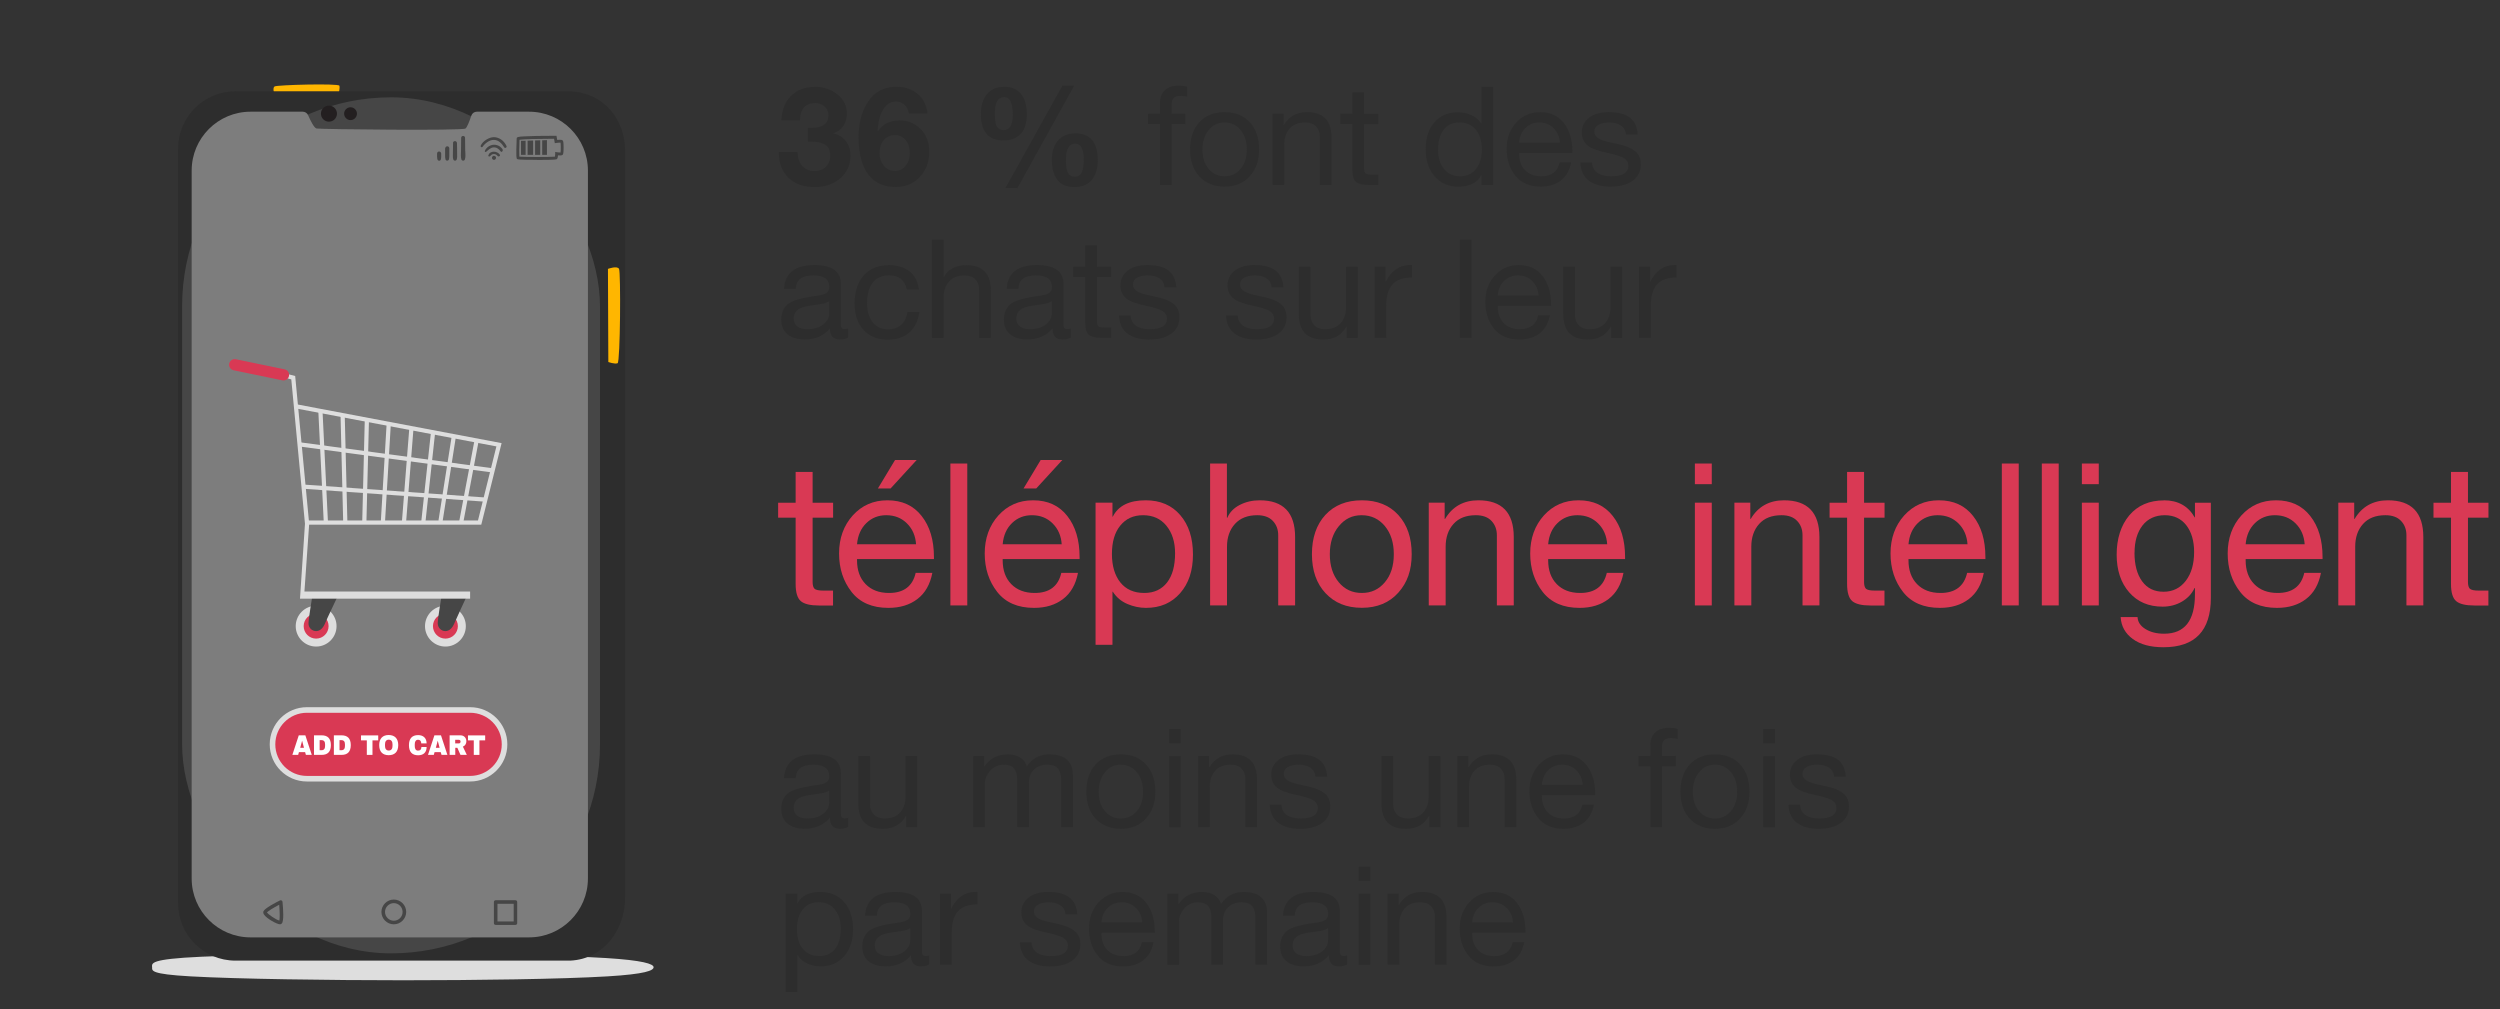
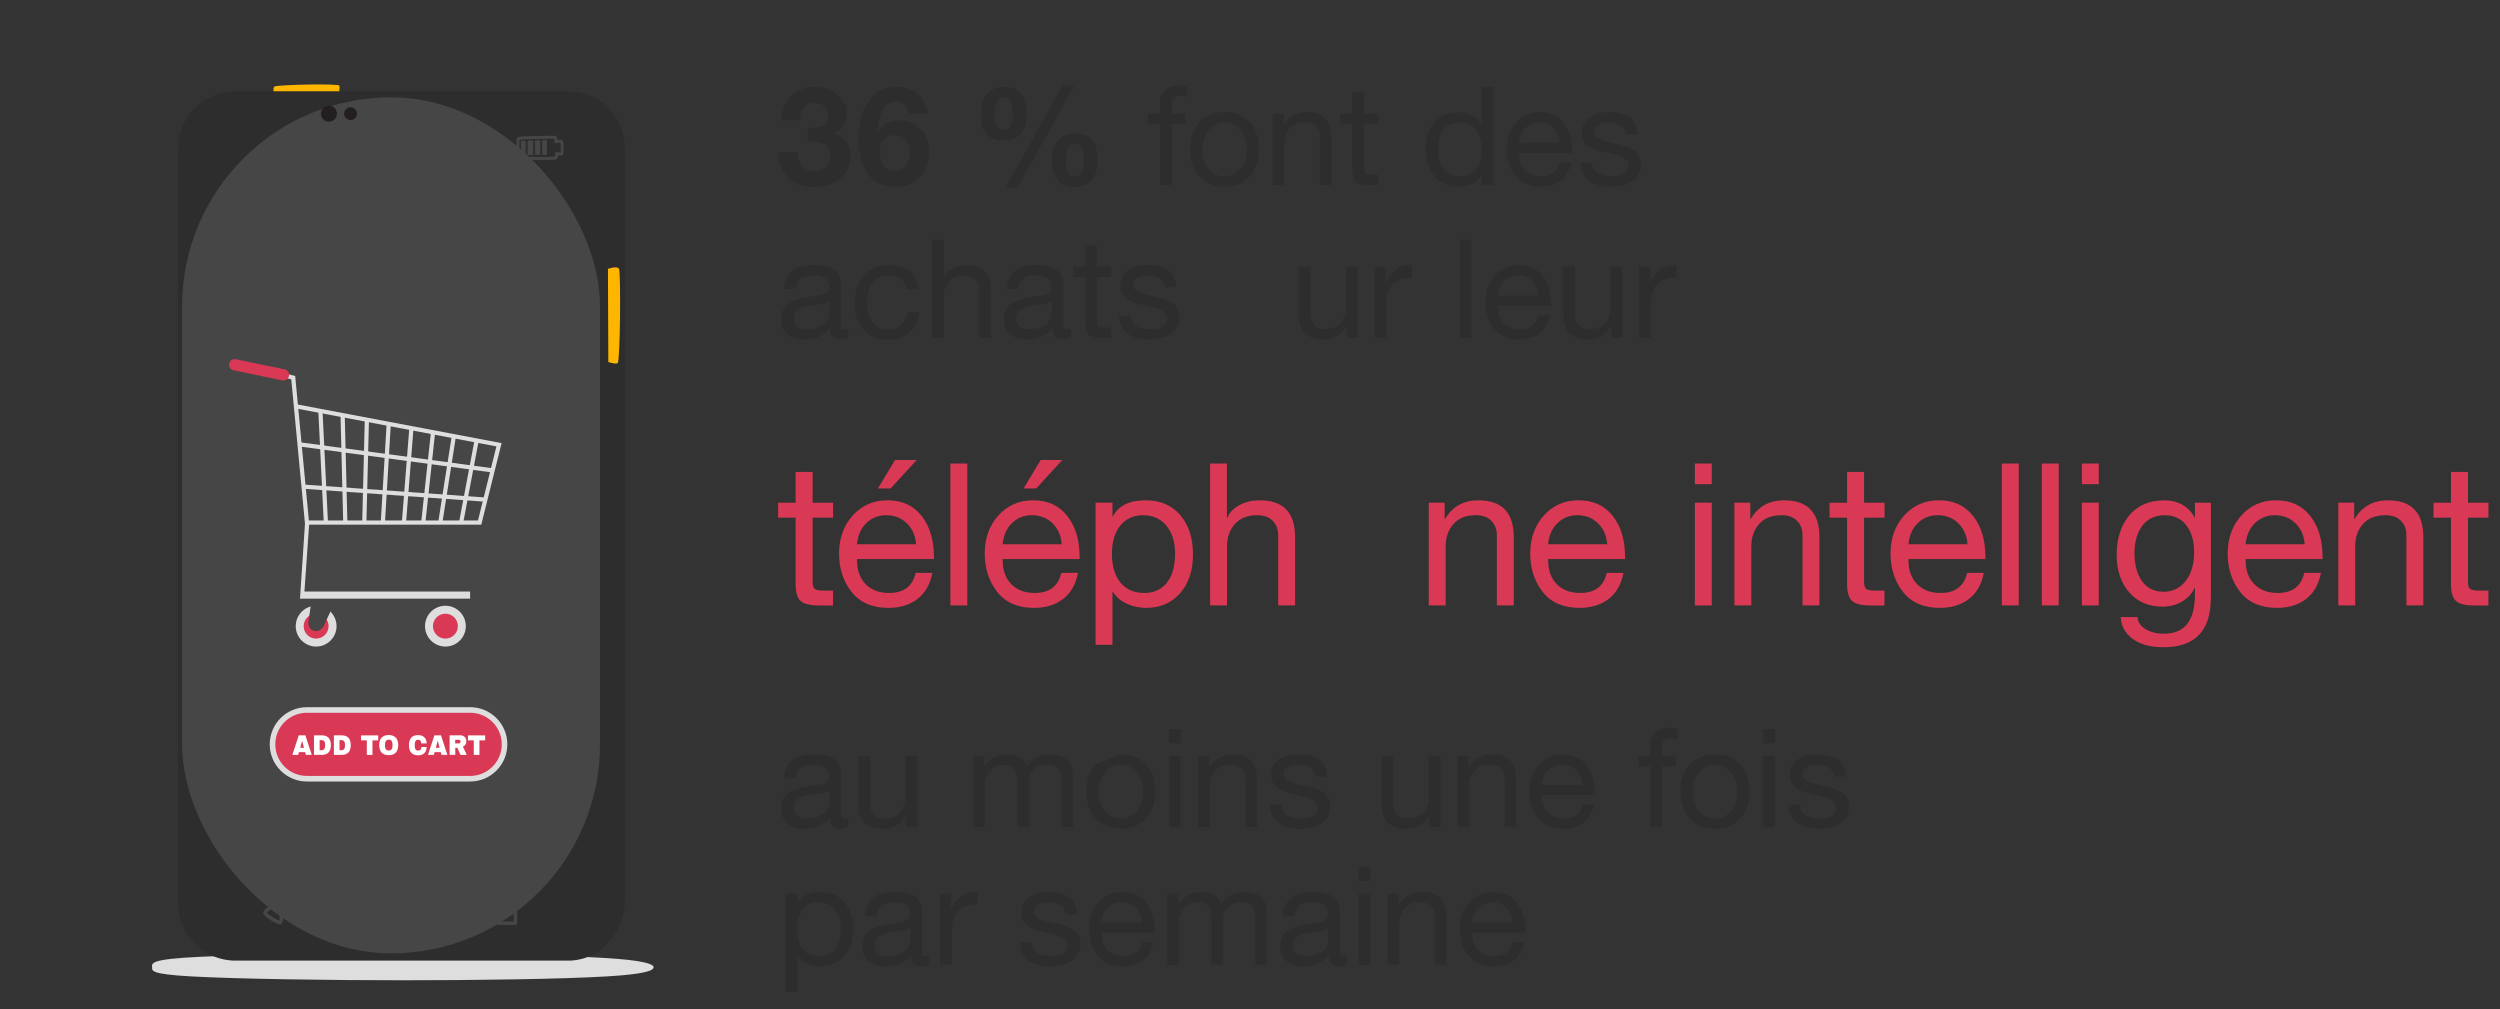
<svg xmlns="http://www.w3.org/2000/svg" id="characters" viewBox="0 0 327 132">
  <rect x="0" y="0" width="327" height="132" fill="#333333" stroke="none" />
  <defs>
    <style>.cls-1{fill:#fff;}.cls-2{fill:#ffb600;}.cls-3{fill:#7d7d7d;}.cls-4{fill:#d93954;}.cls-5{fill:#dedede;}.cls-6{fill:#231f20;}.cls-7{fill:#464646;}.cls-8{fill:#2d2d2d;}</style>
  </defs>
  <path class="cls-5" d="m19.9,126.51c0,.45-.29.9,5.05,1.2,6,.34,18.17.51,27.75.51s20.73-.15,26.74-.51c5.01-.3,6.05-.77,6.05-1.2s-1.42-.9-6.26-1.2c-6.02-.37-16.5-.51-26.54-.51-8.27,0-20.57.08-26.34.34-6.87.31-6.46.86-6.46,1.37Z" />
  <path class="cls-2" d="m35.91,12.36s-.31-.84,0-1.05c.31-.21,8.38-.42,8.48-.1.1.31-.1,1.05-.1,1.05l-8.38.1Z" />
  <path class="cls-8" d="m74.58,125.65H30.8c-4.15,0-7.51-3.36-7.51-7.51V19.45c0-4.15,3.36-7.51,7.51-7.51h43.78c4.47.21,7.19,3.71,7.19,7.85v97.59c0,4.15-2.72,8.06-7.19,8.27Z" />
  <rect class="cls-7" x="23.82" y="12.73" width="54.66" height="111.97" rx="27.33" ry="27.33" />
-   <path class="cls-3" d="m69.2,14.61h-6.83c-.33,0-.62.21-.72.52-.24.72-.55,1.51-.76,1.68-.42.31-18.95.1-19.48,0-.32-.06-.79-1.01-1.11-1.74-.12-.28-.4-.46-.7-.46h-6.83c-4.25,0-7.7,3.45-7.7,7.7v92.6c0,4.25,3.45,7.7,7.7,7.7h36.43c4.25,0,7.7-3.45,7.7-7.7V22.31c0-4.25-3.45-7.7-7.7-7.7Z" />
  <path class="cls-7" d="m57.7,20.07c-.03-.34-.51-.34-.53,0-.01.16-.01.62.05.79.08.22.36.22.44,0,.06-.17.06-.62.05-.79Z" />
  <path class="cls-7" d="m58.22,19.39c-.01.2-.01.66,0,.91,0,.2,0,.4.05.55.07.22.37.22.45,0,.05-.16.04-.36.05-.55,0-.25,0-.71,0-.91-.02-.34-.51-.34-.53,0Z" />
  <path class="cls-7" d="m59.26,18.71c-.01.29-.02,1.01-.02,1.33,0,.28-.03.56.05.81.07.22.38.22.45,0,.08-.25.05-.54.05-.81,0-.32,0-1.04-.02-1.33-.01-.33-.51-.34-.52,0Z" />
  <path class="cls-7" d="m60.85,19.78c0-.39-.01-1.36-.02-1.75,0-.33-.51-.33-.51,0-.01.39-.02,1.36-.02,1.75,0,.35-.06.73.05,1.07.07.22.38.22.46,0,.11-.34.06-.72.05-1.07Z" />
  <path class="cls-7" d="m64.55,20.39c-.11.03-.21.14-.2.26,0,0,0,0,0,0,.01.15.11.25.26.26,0,0,0,0,0,0,.11,0,.21-.07.25-.17.04-.1.02-.22-.06-.29-.07-.06-.17-.09-.26-.07Z" />
  <path class="cls-7" d="m64.57,19.84c-.15,0-.29.04-.42.12s-.22.2-.28.36c-.04.12.13.21.21.12.14-.14.25-.27.46-.29.21-.03.41.07.54.24.13.17.42,0,.29-.17-.18-.25-.49-.39-.79-.38Z" />
  <path class="cls-7" d="m65.41,19.18c-.23-.16-.5-.25-.78-.25-.23,0-.49.08-.71.22-.11.07-.22.16-.3.26-.08.09-.15.2-.2.31-.05.11.07.2.15.14.07-.06.17-.12.26-.21.06-.05.12-.1.18-.15.17-.12.35-.21.53-.22.1,0,.19,0,.28.02.09.02.18.06.26.11.16.1.29.23.4.39.09.12.25.05.22-.02.03,0,.13-.15,0-.31-.09-.11-.19-.21-.3-.29Z" />
  <path class="cls-7" d="m66.24,19.08c-.07-.16-.17-.31-.28-.45-.11-.14-.24-.26-.38-.36-.29-.2-.63-.33-.98-.33-.32,0-.68.13-1,.33-.16.1-.3.22-.43.35-.12.13-.22.27-.29.42-.08.17.15.31.25.15.15-.22.38-.45.64-.62.26-.17.55-.28.83-.27.31,0,.57.12.79.3.22.18.4.42.55.66.12.2.4.03.31-.18Z" />
  <path class="cls-7" d="m70.24,20.91c-2.48,0-2.54-.06-2.61-.12-.07-.07-.15-.15-.05-2.66,0-.21.19-.25.94-.29.41-.02.97-.04,1.68-.06,1.2-.02,2.42-.02,2.43-.02h.16l.09.54c.58-.06.68.03.72.08.05.05.12.12.12.93s-.08.88-.12.93c-.04.04-.13.13-.61.08-.02.24-.06.4-.14.48-.06.06-.12.12-2.61.12Zm-2.32-.42c.66.06,4.09.06,4.66,0,.02-.08.04-.25.04-.4v-.22l.22.04c.18.03.38.04.48.04.04-.25.04-1.04,0-1.29-.11,0-.35,0-.57.04l-.18.03-.1-.58c-1.93,0-4.03.05-4.52.13-.03.93-.05,1.92-.02,2.23Zm4.65.04h0Zm.73-.53h0Zm.06-.06h0Zm-.06-1.34h0Z" />
  <polygon class="cls-7" points="68.75 18.41 68.15 18.42 68.15 20.26 68.75 20.26 68.75 18.41" />
  <polygon class="cls-7" points="69.73 18.38 69.01 18.4 69.01 20.26 69.73 20.26 69.73 18.38" />
  <polygon class="cls-7" points="69.99 18.37 69.99 20.26 70.66 20.26 70.66 18.35 69.99 18.37" />
  <polygon class="cls-7" points="70.92 18.35 70.92 20.26 71.54 20.26 71.54 18.33 70.92 18.35" />
  <circle class="cls-6" cx="43.03" cy="14.87" r="1.05" transform="translate(-1.83 7.08) rotate(-9.22)" />
  <path class="cls-6" d="m46.69,14.87c0-.46-.38-.84-.84-.84s-.84.38-.84.84.38.84.84.84.84-.38.84-.84Z" />
  <path class="cls-7" d="m36.83,117.78c-.07-.04-.15-.04-.22,0-.58.29-1.94,1-2.14,1.4-.04.09-.07.24.05.43.33.53,1.71,1.29,2.1,1.29.09,0,.17-.04.24-.11.3-.33.18-1.91.09-2.83,0-.08-.05-.14-.12-.18Zm-1.92,1.57c.14-.17.81-.59,1.61-1.01.08.96.09,1.81.02,2.07-.47-.11-1.51-.85-1.62-1.07Z" />
  <path class="cls-7" d="m51.51,117.66c-.89,0-1.62.73-1.62,1.62s.73,1.62,1.62,1.62,1.62-.73,1.62-1.62-.73-1.62-1.62-1.62Zm1.15,1.62c0,.64-.52,1.15-1.15,1.15s-1.15-.52-1.15-1.15.52-1.15,1.15-1.15,1.15.52,1.15,1.15Z" />
  <path class="cls-7" d="m67.42,117.75h-2.59c-.13,0-.23.1-.23.23v2.77c0,.13.1.23.23.23h2.59c.13,0,.23-.1.23-.23v-2.77c0-.13-.1-.23-.23-.23Zm-.23.47v2.31h-2.12v-2.31h2.12Z" />
  <path class="cls-2" d="m79.52,35.17s1.21-.45,1.45,0c.24.46.17,12.19-.19,12.34-.36.15-1.21-.16-1.21-.16l-.05-12.18Z" />
  <path class="cls-4" d="m56.12,81.9c0,1.19.96,2.15,2.15,2.15s2.15-.96,2.15-2.15-.96-2.15-2.15-2.15-2.15.96-2.15,2.15Z" />
  <path class="cls-5" d="m55.59,81.9c0-1.47,1.2-2.67,2.67-2.67s2.67,1.2,2.67,2.67-1.2,2.67-2.67,2.67-2.67-1.2-2.67-2.67Zm1.04,0c0,.9.73,1.63,1.63,1.63s1.63-.73,1.63-1.63-.73-1.63-1.63-1.63-1.63.73-1.63,1.63Z" />
-   <path class="cls-7" d="m57.26,81.55c0,.55.45,1,1,1s.94-.47,1.15-.98c.26-.63,1.56-3.41,1.56-3.41h-3.25s-.47,2.84-.47,3.39Z" />
  <path class="cls-4" d="m39.2,81.9c0,1.19.96,2.15,2.15,2.15s2.15-.96,2.15-2.15-.96-2.15-2.15-2.15-2.15.96-2.15,2.15Z" />
  <path class="cls-5" d="m38.68,81.9c0-1.47,1.2-2.67,2.67-2.67s2.67,1.2,2.67,2.67-1.2,2.67-2.67,2.67-2.67-1.2-2.67-2.67Zm1.04,0c0,.9.73,1.63,1.63,1.63s1.63-.73,1.63-1.63-.73-1.63-1.63-1.63-1.63.73-1.63,1.63Z" />
  <path class="cls-7" d="m40.35,81.55c0,.55.45,1,1,1s.94-.47,1.15-.98c.26-.63,1.59-3.41,1.59-3.41h-3.27s-.47,2.84-.47,3.39Z" />
  <polygon class="cls-5" points="61.49 78.31 39.24 78.31 39.89 68.51 38.1 49.62 34.72 48.77 34.86 48.24 38.61 49.18 40.44 68.5 40.44 68.53 39.82 77.37 61.49 77.37 61.49 78.31" />
  <polygon class="cls-5" points="62.95 68.63 40.17 68.63 40.17 68.08 62.52 68.08 64.93 58.39 38.58 53.4 38.68 52.86 65.61 57.96 62.95 68.63" />
  <rect class="cls-5" x="51.53" y="47.08" width=".55" height="25.48" transform="translate(-14.4 103.17) rotate(-82.32)" />
  <rect class="cls-5" x="51.35" y="52.56" width=".55" height="23.89" transform="translate(-16.38 111.42) rotate(-85.93)" />
  <rect class="cls-5" x="41.99" y="53.74" width=".55" height="14.61" transform="translate(-2.93 2.14) rotate(-2.8)" />
  <rect class="cls-5" x="44.72" y="54.3" width=".55" height="13.86" transform="translate(-1.51 1.13) rotate(-1.42)" />
  <rect class="cls-5" x="40.94" y="61.37" width="13.74" height=".55" transform="translate(-15 107.9) rotate(-88.57)" />
  <rect class="cls-5" x="43.92" y="61.7" width="13.08" height=".55" transform="translate(-14.4 108.67) rotate(-86.6)" />
  <rect class="cls-5" x="47.2" y="61.77" width="12.28" height=".55" transform="translate(-12.72 110.33) rotate(-85.48)" />
  <rect class="cls-5" x="50.1" y="62.2" width="11.82" height=".55" transform="translate(-12.14 111.43) rotate(-83.82)" />
  <rect class="cls-5" x="52.9" y="62.38" width="11.17" height=".55" transform="translate(-12.48 110.7) rotate(-81.08)" />
  <rect class="cls-5" x="55.9" y="62.71" width="10.87" height=".55" transform="translate(-11.94 111.56) rotate(-79.31)" />
  <path class="cls-4" d="m29.98,47.56c-.08.4.17.79.57.87l6.38,1.32c.4.08.79-.17.87-.57h0c.08-.4-.17-.79-.57-.87l-6.38-1.32c-.4-.08-.79.17-.87.57h0Z" />
  <path class="cls-4" d="m66,97.37c0,2.48-2.01,4.49-4.49,4.49h-21.36c-2.48,0-4.49-2.01-4.49-4.49h0c0-2.48,2.01-4.49,4.49-4.49h21.36c2.48,0,4.49,2.01,4.49,4.49h0Z" />
  <path class="cls-5" d="m61.5,102.22h-21.36c-2.68,0-4.86-2.18-4.86-4.86s2.18-4.86,4.86-4.86h21.36c2.68,0,4.86,2.18,4.86,4.86s-2.18,4.86-4.86,4.86Zm-21.36-8.99c-2.28,0-4.13,1.85-4.13,4.13s1.85,4.13,4.13,4.13h21.36c2.28,0,4.13-1.85,4.13-4.13s-1.85-4.13-4.13-4.13h-21.36Z" />
  <path class="cls-1" d="m40.01,98.74l-.1-.36h-.81l-.1.36h-.76l.84-2.56h.86l.84,2.56h-.78Zm-.75-.93h.5l-.24-.91h-.01l-.24.91Z" />
  <path class="cls-1" d="m43.28,97.46c0,.87-.42,1.28-1.21,1.28h-1v-2.56h1c.79,0,1.21.41,1.21,1.28Zm-1.47.67h.24c.32,0,.47-.2.47-.55v-.22c0-.35-.14-.55-.47-.55h-.24v1.33Z" />
  <path class="cls-1" d="m45.88,97.46c0,.87-.42,1.28-1.21,1.28h-1v-2.56h1c.79,0,1.21.41,1.21,1.28Zm-1.47.67h.24c.32,0,.47-.2.47-.55v-.22c0-.35-.14-.55-.47-.55h-.24v1.33Z" />
  <path class="cls-1" d="m48.72,96.84v1.9h-.74v-1.9h-.76v-.65h2.25v.65h-.75Z" />
  <path class="cls-1" d="m52.09,97.46c0,.87-.46,1.32-1.25,1.32s-1.24-.45-1.24-1.32.46-1.32,1.24-1.32,1.25.45,1.25,1.32Zm-1.73-.12v.24c0,.35.16.59.49.59s.49-.24.49-.59v-.24c0-.35-.16-.59-.49-.59s-.49.24-.49.59Z" />
  <path class="cls-1" d="m55.81,97.24h-.71c0-.29-.14-.48-.41-.48-.31,0-.44.24-.44.59v.24c0,.35.13.59.43.59s.44-.17.44-.47h.68c0,.7-.41,1.08-1.11,1.08-.79,0-1.2-.45-1.2-1.32s.41-1.32,1.2-1.32c.67,0,1.11.38,1.11,1.1Z" />
  <path class="cls-1" d="m57.75,98.74l-.1-.36h-.81l-.1.36h-.76l.84-2.56h.86l.84,2.56h-.78Zm-.75-.93h.5l-.24-.91h-.01l-.24.91Z" />
  <path class="cls-1" d="m60.55,97.67l.51,1.07h-.83l-.41-.93h-.27v.93h-.74v-2.56h1.41c.51,0,.78.37.78.78,0,.3-.15.58-.45.7Zm-.52-.9h-.49v.47h.49c.11,0,.21-.1.21-.24s-.09-.23-.21-.23Z" />
  <path class="cls-1" d="m62.71,96.84v1.9h-.74v-1.9h-.76v-.65h2.25v.65h-.75Z" />
  <path class="cls-8" d="m106.54,11.35c1.19,0,2.19.34,3.01,1.01.82.67,1.22,1.5,1.22,2.48,0,.62-.15,1.17-.45,1.63-.3.46-.74.78-1.31.95v.04c.71.16,1.26.5,1.65,1.02.39.52.58,1.14.58,1.85,0,1.22-.44,2.22-1.33,2.99-.89.77-2,1.15-3.35,1.15-1.44,0-2.58-.41-3.42-1.21-.84-.81-1.26-1.89-1.26-3.23v-.14h2.43c.04.79.25,1.4.64,1.84.39.43.92.65,1.58.65.6,0,1.09-.18,1.48-.55.38-.37.58-.84.58-1.43,0-.73-.22-1.23-.67-1.49-.44-.26-1.06-.39-1.85-.39h-.4v-1.8h.47c.72,0,1.27-.13,1.65-.41.38-.27.57-.66.57-1.16,0-.54-.18-.95-.53-1.24-.35-.29-.77-.43-1.25-.43-.61,0-1.09.2-1.43.59-.34.4-.51.95-.51,1.66h-2.43c.05-1.33.46-2.39,1.25-3.18s1.82-1.18,3.11-1.18Z" />
  <path class="cls-8" d="m117.25,11.35c1.12,0,2.04.31,2.77.92.73.61,1.17,1.47,1.31,2.57h-2.43c-.1-.48-.3-.86-.61-1.14-.31-.28-.67-.42-1.08-.42-.7,0-1.26.35-1.69,1.04-.43.7-.67,1.63-.72,2.79l.04.04c.65-.94,1.59-1.4,2.83-1.4,1.08,0,2,.38,2.75,1.13s1.13,1.75,1.13,2.97c0,1.31-.41,2.4-1.22,3.29-.82.88-1.88,1.32-3.19,1.32-1.56,0-2.76-.55-3.59-1.67-.83-1.11-1.25-2.73-1.25-4.85,0-1.87.43-3.44,1.28-4.7.85-1.26,2.08-1.89,3.67-1.89Zm-2.21,8.66c0,.65.19,1.2.56,1.66s.86.68,1.48.68c.56,0,1.03-.23,1.39-.68.36-.46.54-1,.54-1.62,0-.7-.18-1.27-.53-1.71-.35-.44-.83-.67-1.41-.67s-1.1.22-1.47.65c-.37.43-.55,1-.55,1.69Z" />
  <path class="cls-8" d="m131.35,11.35c.95,0,1.68.31,2.19.93s.77,1.51.77,2.69c0,1.1-.26,1.95-.79,2.53-.53.58-1.28.87-2.25.87-1.98,0-2.97-1.15-2.97-3.46,0-1.1.27-1.97.81-2.61.54-.64,1.29-.95,2.25-.95Zm-1.22,3.62c0,.8.1,1.35.3,1.63.2.28.48.42.85.42.79,0,1.19-.68,1.19-2.05,0-1.51-.37-2.27-1.12-2.27-.4,0-.7.17-.91.52-.21.35-.32.93-.32,1.75Zm10.37-3.76l-7.42,13.39h-1.57l7.45-13.39h1.53Zm.14,6.23c1.97,0,2.95,1.18,2.95,3.53,0,1.08-.26,1.93-.78,2.56-.52.62-1.28.94-2.26.94-1.03,0-1.79-.32-2.26-.96-.47-.64-.71-1.5-.71-2.58s.27-1.93.81-2.55,1.29-.93,2.25-.93Zm-1.22,3.49c0,.84.1,1.41.29,1.72.19.31.48.46.86.46.46,0,.77-.2.94-.6.17-.4.25-.93.25-1.58,0-1.43-.38-2.14-1.13-2.14-.8,0-1.21.71-1.21,2.14Z" />
  <path class="cls-8" d="m154.28,11.2c.38,0,.72.05,1.01.14v1.33c-.22-.08-.5-.13-.86-.13-.78,0-1.17.34-1.17,1.01v1.33h1.8v1.35h-1.8v7.96h-1.53v-7.96h-1.57v-1.35h1.57v-1.46c0-.68.21-1.23.64-1.63.43-.4,1.06-.6,1.92-.6Z" />
  <path class="cls-8" d="m160.18,14.67c1.39,0,2.49.44,3.3,1.33.81.89,1.21,2.07,1.21,3.55s-.4,2.58-1.21,3.49c-.81.91-1.91,1.37-3.3,1.37s-2.46-.44-3.29-1.32c-.82-.88-1.23-2.06-1.23-3.54s.4-2.67,1.21-3.56c.81-.88,1.91-1.32,3.3-1.32Zm-2.9,4.88c0,1.04.27,1.89.81,2.54.54.65,1.24.97,2.09.97s1.53-.32,2.08-.96c.55-.64.82-1.49.82-2.55s-.27-1.89-.81-2.55c-.54-.65-1.24-.98-2.11-.98s-1.52.33-2.06.99-.82,1.51-.82,2.54Z" />
  <path class="cls-8" d="m170.96,14.67c2.14,0,3.2,1.11,3.2,3.33v6.19h-1.53v-6.35c0-.52-.16-.95-.49-1.3-.32-.35-.8-.52-1.42-.52-.88,0-1.55.26-2.03.79-.47.53-.71,1.22-.71,2.07v5.31h-1.53v-9.31h1.44v1.48h.04c.67-1.13,1.68-1.69,3.02-1.69Z" />
  <path class="cls-8" d="m178.43,12.1v2.79h1.85v1.35h-1.85v5.83c0,.28.05.47.16.59.11.12.38.18.81.18h.88v1.35h-1.26c-.79,0-1.34-.13-1.66-.4-.31-.26-.47-.78-.47-1.55v-6.01h-1.58v-1.35h1.58v-2.79h1.53Z" />
  <path class="cls-8" d="m195.3,11.35v12.85h-1.53v-1.26h-.04c-.24.48-.62.85-1.14,1.1-.52.25-1.13.38-1.83.38-1.28,0-2.32-.45-3.1-1.35-.79-.9-1.18-2.08-1.18-3.55s.38-2.64,1.14-3.52,1.79-1.32,3.09-1.32c.61,0,1.2.13,1.75.38.56.25.98.61,1.27,1.08h.04v-4.79h1.53Zm-7.2,8.28c0,1.02.26,1.85.79,2.48.53.64,1.22.95,2.09.95s1.57-.32,2.08-.96c.51-.64.77-1.49.77-2.55s-.25-1.91-.77-2.56c-.51-.65-1.24-.97-2.19-.97-.89,0-1.57.32-2.05.96-.48.64-.72,1.52-.72,2.64Z" />
  <path class="cls-8" d="m201.45,14.67c1.32,0,2.35.47,3.1,1.42.74.95,1.12,2.19,1.12,3.73v.18h-6.97v.11c0,.9.26,1.62.77,2.15.52.53,1.22.8,2.12.8,1.33,0,2.14-.61,2.41-1.82h1.51c-.2,1.04-.65,1.83-1.35,2.37-.7.53-1.57.8-2.63.8-1.46,0-2.57-.48-3.33-1.44s-1.13-2.12-1.13-3.49.41-2.53,1.24-3.44c.83-.91,1.87-1.37,3.13-1.37Zm2.59,3.98c-.05-.76-.32-1.38-.82-1.88s-1.12-.75-1.88-.75c-.71,0-1.31.24-1.8.71-.49.47-.77,1.11-.85,1.92h5.35Z" />
  <path class="cls-8" d="m210.41,14.67c1.26,0,2.19.24,2.8.73.61.49.94,1.21,1,2.19h-1.53v-.02c-.05-.5-.27-.89-.66-1.15-.39-.26-.89-.4-1.5-.4s-1.1.1-1.45.31c-.35.2-.53.5-.53.88,0,.35.16.63.47.84.31.21.79.39,1.42.53l1.44.32c.9.2,1.58.51,2.05.91s.7.96.7,1.67c0,.92-.35,1.64-1.06,2.16-.71.52-1.67.77-2.9.77s-2.13-.26-2.83-.78c-.7-.52-1.07-1.31-1.12-2.37h1.53c.02.58.25,1.02.68,1.33.43.31,1.04.47,1.82.47,1.5,0,2.25-.46,2.25-1.39,0-.41-.18-.73-.55-.97-.37-.24-1.15-.49-2.35-.74-1.14-.23-1.96-.55-2.45-.95-.49-.41-.74-.97-.74-1.69,0-.79.32-1.43.95-1.92s1.48-.73,2.55-.73Z" />
  <path class="cls-8" d="m106.52,34.67c2.32,0,3.47.83,3.47,2.5v5.36c0,.35.16.52.49.52.16,0,.31-.03.47-.09v1.19c-.3.17-.67.25-1.1.25-.86,0-1.3-.48-1.3-1.44-.82.96-1.91,1.44-3.28,1.44-.96,0-1.71-.22-2.26-.67s-.82-1.09-.82-1.93.27-1.49.81-1.98,1.79-.86,3.76-1.12c.67-.08,1.12-.21,1.36-.39s.35-.43.35-.76c0-1.02-.69-1.53-2.07-1.53-.76,0-1.32.14-1.7.42s-.58.73-.62,1.34h-1.53c.12-2.08,1.44-3.11,3.96-3.11Zm-2.7,7.02c0,.43.16.77.47,1.01.31.24.76.36,1.33.36.83,0,1.51-.2,2.04-.61.53-.41.8-.89.8-1.46v-1.6c-.28.19-.64.32-1.08.38l-1.57.23c-.68.1-1.19.28-1.51.55-.32.27-.49.65-.49,1.14Z" />
  <path class="cls-8" d="m116.18,34.67c1.13,0,2.05.27,2.75.8s1.13,1.33,1.26,2.4h-1.58c-.26-1.24-1.03-1.85-2.3-1.85-.95,0-1.67.31-2.16.95-.49.63-.74,1.53-.74,2.69,0,1.02.24,1.84.72,2.47.48.62,1.15.94,2,.94.74,0,1.33-.2,1.76-.59.43-.4.7-.95.79-1.67h1.57c-.17,1.16-.6,2.06-1.31,2.68s-1.63.94-2.8.94c-1.34,0-2.41-.42-3.19-1.27-.78-.85-1.17-2.01-1.17-3.48s.39-2.75,1.18-3.64c.79-.89,1.86-1.34,3.21-1.34Z" />
  <path class="cls-8" d="m123.43,31.35v4.91h.04c.22-.5.59-.89,1.13-1.17.54-.28,1.14-.41,1.8-.41,2.14,0,3.2,1.11,3.2,3.33v6.19h-1.53v-6.35c0-.52-.16-.95-.49-1.3-.32-.35-.8-.52-1.42-.52-.86,0-1.54.26-2.02.79-.48.53-.72,1.22-.72,2.07v5.31h-1.53v-12.85h1.53Z" />
  <path class="cls-8" d="m135.64,34.67c2.32,0,3.47.83,3.47,2.5v5.36c0,.35.16.52.49.52.16,0,.31-.03.47-.09v1.19c-.3.17-.67.25-1.1.25-.86,0-1.3-.48-1.3-1.44-.82.96-1.91,1.44-3.28,1.44-.96,0-1.71-.22-2.26-.67s-.82-1.09-.82-1.93.27-1.49.81-1.98,1.79-.86,3.76-1.12c.67-.08,1.12-.21,1.36-.39s.35-.43.35-.76c0-1.02-.69-1.53-2.07-1.53-.76,0-1.32.14-1.7.42s-.58.73-.62,1.34h-1.53c.12-2.08,1.44-3.11,3.96-3.11Zm-2.7,7.02c0,.43.16.77.47,1.01.31.24.76.36,1.33.36.83,0,1.51-.2,2.04-.61.53-.41.8-.89.8-1.46v-1.6c-.28.19-.64.32-1.08.38l-1.57.23c-.68.1-1.19.28-1.51.55-.32.27-.49.65-.49,1.14Z" />
  <path class="cls-8" d="m143.49,32.1v2.79h1.85v1.35h-1.85v5.83c0,.28.05.47.16.59.11.12.38.18.81.18h.88v1.35h-1.26c-.79,0-1.34-.13-1.66-.4-.31-.26-.47-.78-.47-1.55v-6.01h-1.58v-1.35h1.58v-2.79h1.53Z" />
  <path class="cls-8" d="m150.06,34.67c1.26,0,2.19.24,2.8.73.61.49.94,1.21,1,2.19h-1.53v-.02c-.05-.5-.27-.89-.66-1.15-.39-.26-.89-.4-1.5-.4s-1.1.1-1.45.31c-.35.2-.53.5-.53.88,0,.35.16.63.47.84.31.21.79.39,1.42.53l1.44.32c.9.2,1.58.51,2.05.91s.7.96.7,1.67c0,.92-.35,1.64-1.06,2.16-.71.52-1.67.77-2.9.77s-2.13-.26-2.83-.78c-.7-.52-1.07-1.31-1.12-2.37h1.53c.02.58.25,1.02.68,1.33.43.31,1.04.47,1.82.47,1.5,0,2.25-.46,2.25-1.39,0-.41-.18-.73-.55-.97-.37-.24-1.15-.49-2.35-.74-1.14-.23-1.96-.55-2.45-.95-.49-.41-.74-.97-.74-1.69,0-.79.32-1.43.95-1.92s1.48-.73,2.55-.73Z" />
-   <path class="cls-8" d="m164.07,34.67c1.26,0,2.19.24,2.8.73.61.49.94,1.21,1,2.19h-1.53v-.02c-.05-.5-.27-.89-.66-1.15-.39-.26-.89-.4-1.5-.4s-1.1.1-1.45.31c-.35.2-.53.5-.53.88,0,.35.16.63.47.84.31.21.79.39,1.42.53l1.44.32c.9.2,1.58.51,2.05.91s.7.96.7,1.67c0,.92-.35,1.64-1.06,2.16-.71.52-1.67.77-2.9.77s-2.13-.26-2.83-.78c-.7-.52-1.07-1.31-1.12-2.37h1.53c.02.58.25,1.02.68,1.33.43.31,1.04.47,1.82.47,1.5,0,2.25-.46,2.25-1.39,0-.41-.18-.73-.55-.97-.37-.24-1.15-.49-2.35-.74-1.14-.23-1.96-.55-2.45-.95-.49-.41-.74-.97-.74-1.69,0-.79.32-1.43.95-1.92s1.48-.73,2.55-.73Z" />
  <path class="cls-8" d="m171.42,34.89v6.34c0,.54.17.98.5,1.32.34.34.8.51,1.39.51.9,0,1.58-.26,2.05-.79s.7-1.22.7-2.07v-5.31h1.53v9.31h-1.44v-1.48h-.04c-.64,1.13-1.64,1.69-3.02,1.69-2.14,0-3.2-1.1-3.2-3.31v-6.21h1.53Z" />
  <path class="cls-8" d="m184.69,34.67v1.62c-1.15,0-2,.3-2.55.91-.55.61-.82,1.55-.82,2.83v4.16h-1.53v-9.31h1.44v1.96h.04c.71-1.45,1.78-2.18,3.2-2.18h.22Z" />
  <path class="cls-8" d="m192.47,31.35v12.85h-1.53v-12.85h1.53Z" />
  <path class="cls-8" d="m198.66,34.67c1.32,0,2.35.47,3.1,1.42.74.95,1.12,2.19,1.12,3.73v.18h-6.97v.11c0,.9.26,1.62.77,2.15.52.53,1.22.8,2.12.8,1.33,0,2.14-.61,2.41-1.82h1.51c-.2,1.04-.65,1.83-1.35,2.37-.7.53-1.57.8-2.63.8-1.46,0-2.57-.48-3.33-1.44s-1.13-2.12-1.13-3.49.41-2.53,1.24-3.44c.83-.91,1.87-1.37,3.13-1.37Zm2.59,3.98c-.05-.76-.32-1.38-.82-1.88s-1.12-.75-1.88-.75c-.71,0-1.31.24-1.8.71-.49.47-.77,1.11-.85,1.92h5.35Z" />
  <path class="cls-8" d="m206.01,34.89v6.34c0,.54.17.98.5,1.32.34.34.8.51,1.39.51.9,0,1.58-.26,2.05-.79s.7-1.22.7-2.07v-5.31h1.53v9.31h-1.44v-1.48h-.04c-.64,1.13-1.64,1.69-3.02,1.69-2.14,0-3.2-1.1-3.2-3.31v-6.21h1.53Z" />
  <path class="cls-8" d="m219.29,34.67v1.62c-1.15,0-2,.3-2.55.91-.55.61-.82,1.55-.82,2.83v4.16h-1.53v-9.31h1.44v1.96h.04c.71-1.45,1.78-2.18,3.2-2.18h.22Z" />
  <path class="cls-4" d="m106.29,61.73v4.03h2.68v1.95h-2.68v8.42c0,.4.08.69.23.86.16.17.55.26,1.17.26h1.27v1.95h-1.82c-1.14,0-1.94-.19-2.39-.57-.45-.38-.68-1.13-.68-2.24v-8.68h-2.29v-1.95h2.29v-4.03h2.21Z" />
  <path class="cls-4" d="m116.08,65.44c1.91,0,3.4.68,4.47,2.05,1.08,1.37,1.61,3.16,1.61,5.38v.26h-10.06v.16c0,1.3.37,2.34,1.12,3.11s1.77,1.16,3.07,1.16c1.92,0,3.08-.88,3.48-2.63h2.18c-.29,1.51-.94,2.65-1.95,3.42-1,.77-2.27,1.16-3.8,1.16-2.11,0-3.72-.69-4.81-2.08s-1.64-3.07-1.64-5.04.6-3.65,1.79-4.97c1.2-1.32,2.7-1.98,4.52-1.98Zm3.74,5.75c-.07-1.09-.46-2-1.18-2.72s-1.62-1.08-2.72-1.08c-1.02,0-1.89.34-2.6,1.03-.71.69-1.12,1.61-1.22,2.77h7.72Zm.08-11.02l-3.41,3.72h-1.66l2.24-3.72h2.83Z" />
  <path class="cls-4" d="m126.52,60.63v18.56h-2.21v-18.56h2.21Z" />
  <path class="cls-4" d="m135.13,65.44c1.91,0,3.4.68,4.47,2.05,1.08,1.37,1.61,3.16,1.61,5.38v.26h-10.06v.16c0,1.3.37,2.34,1.12,3.11s1.77,1.16,3.07,1.16c1.92,0,3.08-.88,3.48-2.63h2.18c-.29,1.51-.94,2.65-1.95,3.42-1,.77-2.27,1.16-3.8,1.16-2.11,0-3.72-.69-4.81-2.08s-1.64-3.07-1.64-5.04.6-3.65,1.79-4.97c1.2-1.32,2.7-1.98,4.52-1.98Zm3.74,5.75c-.07-1.09-.46-2-1.18-2.72s-1.62-1.08-2.72-1.08c-1.02,0-1.89.34-2.6,1.03-.71.69-1.12,1.61-1.22,2.77h7.72Zm.08-11.02l-3.41,3.72h-1.66l2.24-3.72h2.83Z" />
  <path class="cls-4" d="m149.86,65.44c1.91,0,3.42.65,4.52,1.94,1.11,1.29,1.66,3,1.66,5.14s-.56,3.79-1.68,5.07c-1.12,1.28-2.6,1.92-4.46,1.92-.83,0-1.65-.17-2.44-.51-.8-.34-1.43-.87-1.9-1.6h-.05v6.94h-2.21v-18.59h2.21v1.82h.05c.71-1.42,2.14-2.13,4.29-2.13Zm-4.42,7.02c0,1.56.37,2.8,1.1,3.72.74.92,1.78,1.38,3.13,1.38,1.28,0,2.27-.46,2.98-1.37s1.05-2.19,1.05-3.83c0-1.47-.38-2.67-1.13-3.59s-1.77-1.38-3.05-1.38-2.24.45-2.98,1.35c-.74.9-1.1,2.14-1.1,3.72Z" />
  <path class="cls-4" d="m160.48,60.63v7.1h.05c.31-.73.86-1.29,1.64-1.69.78-.4,1.65-.6,2.6-.6,3.08,0,4.63,1.6,4.63,4.81v8.94h-2.21v-9.18c0-.75-.23-1.37-.7-1.87s-1.15-.75-2.05-.75c-1.25,0-2.22.38-2.91,1.14s-1.04,1.76-1.04,2.99v7.67h-2.21v-18.56h2.21Z" />
-   <path class="cls-4" d="m178.13,65.44c2.01,0,3.6.64,4.77,1.92,1.17,1.28,1.75,2.99,1.75,5.12s-.58,3.73-1.75,5.04-2.76,1.98-4.77,1.98-3.56-.64-4.75-1.91c-1.19-1.27-1.78-2.98-1.78-5.11s.59-3.86,1.76-5.13c1.17-1.27,2.76-1.91,4.77-1.91Zm-4.19,7.05c0,1.51.39,2.73,1.17,3.67.78.94,1.79,1.4,3.02,1.4s2.21-.46,3-1.39c.79-.93,1.18-2.15,1.18-3.68s-.39-2.73-1.17-3.68c-.78-.94-1.79-1.42-3.04-1.42s-2.19.48-2.98,1.43c-.79.95-1.18,2.18-1.18,3.67Z" />
  <path class="cls-4" d="m193.37,65.44c3.08,0,4.63,1.6,4.63,4.81v8.94h-2.21v-9.18c0-.75-.23-1.37-.7-1.87s-1.15-.75-2.05-.75c-1.27,0-2.24.38-2.92,1.14-.69.76-1.03,1.76-1.03,2.99v7.67h-2.21v-13.44h2.08v2.13h.05c.97-1.63,2.43-2.44,4.37-2.44Z" />
  <path class="cls-4" d="m206.48,65.44c1.91,0,3.4.68,4.47,2.05,1.08,1.37,1.61,3.16,1.61,5.38v.26h-10.06v.16c0,1.3.37,2.34,1.12,3.11s1.77,1.16,3.07,1.16c1.92,0,3.08-.88,3.48-2.63h2.18c-.29,1.51-.94,2.65-1.95,3.42-1,.77-2.27,1.16-3.8,1.16-2.11,0-3.72-.69-4.81-2.08s-1.64-3.07-1.64-5.04.6-3.65,1.79-4.97c1.2-1.32,2.7-1.98,4.52-1.98Zm3.74,5.75c-.07-1.09-.46-2-1.18-2.72s-1.62-1.08-2.72-1.08c-1.02,0-1.89.34-2.6,1.03-.71.69-1.12,1.61-1.22,2.77h7.72Z" />
  <path class="cls-4" d="m223.9,60.63v2.7h-2.21v-2.7h2.21Zm0,5.12v13.44h-2.21v-13.44h2.21Z" />
  <path class="cls-4" d="m233.35,65.44c3.08,0,4.63,1.6,4.63,4.81v8.94h-2.21v-9.18c0-.75-.23-1.37-.7-1.87s-1.15-.75-2.05-.75c-1.27,0-2.24.38-2.92,1.14-.69.76-1.03,1.76-1.03,2.99v7.67h-2.21v-13.44h2.08v2.13h.05c.97-1.63,2.43-2.44,4.37-2.44Z" />
  <path class="cls-4" d="m243.82,61.73v4.03h2.68v1.95h-2.68v8.42c0,.4.08.69.23.86.16.17.55.26,1.17.26h1.27v1.95h-1.82c-1.14,0-1.94-.19-2.39-.57-.45-.38-.68-1.13-.68-2.24v-8.68h-2.29v-1.95h2.29v-4.03h2.21Z" />
  <path class="cls-4" d="m253.61,65.44c1.91,0,3.4.68,4.47,2.05,1.08,1.37,1.61,3.16,1.61,5.38v.26h-10.06v.16c0,1.3.37,2.34,1.12,3.11s1.77,1.16,3.07,1.16c1.92,0,3.08-.88,3.48-2.63h2.18c-.29,1.51-.94,2.65-1.95,3.42-1,.77-2.27,1.16-3.8,1.16-2.11,0-3.72-.69-4.81-2.08s-1.64-3.07-1.64-5.04.6-3.65,1.79-4.97c1.2-1.32,2.7-1.98,4.52-1.98Zm3.74,5.75c-.07-1.09-.46-2-1.18-2.72s-1.62-1.08-2.72-1.08c-1.02,0-1.89.34-2.6,1.03-.71.69-1.12,1.61-1.22,2.77h7.72Z" />
  <path class="cls-4" d="m264.05,60.63v18.56h-2.21v-18.56h2.21Z" />
  <path class="cls-4" d="m269.28,60.63v18.56h-2.21v-18.56h2.21Z" />
  <path class="cls-4" d="m274.52,60.63v2.7h-2.21v-2.7h2.21Zm0,5.12v13.44h-2.21v-13.44h2.21Z" />
  <path class="cls-4" d="m283.04,65.44c1.84,0,3.18.75,4.03,2.24h.03v-1.92h2.08v12.43c0,4.32-2.07,6.47-6.21,6.47-1.68,0-3.02-.36-4-1.08-.99-.72-1.52-1.68-1.59-2.87h2.21c.03.64.38,1.17,1.04,1.57.66.41,1.47.61,2.44.61,2.69,0,4.03-1.72,4.03-5.15v-.83h-.05c-.35.75-.9,1.34-1.65,1.78-.75.44-1.6.66-2.53.66-1.82,0-3.28-.62-4.37-1.87s-1.64-2.89-1.64-4.94.55-3.83,1.65-5.13,2.61-1.96,4.54-1.96Zm-3.85,6.84c0,1.58.33,2.83.99,3.74.66.92,1.59,1.38,2.81,1.38s2.18-.48,2.91-1.43c.73-.95,1.09-2.21,1.09-3.77,0-1.44-.34-2.6-1.01-3.48-.68-.88-1.62-1.33-2.83-1.33s-2.22.45-2.91,1.34c-.69.89-1.04,2.08-1.04,3.55Z" />
  <path class="cls-4" d="m297.71,65.44c1.91,0,3.4.68,4.47,2.05,1.08,1.37,1.61,3.16,1.61,5.38v.26h-10.06v.16c0,1.3.37,2.34,1.12,3.11s1.77,1.16,3.07,1.16c1.92,0,3.08-.88,3.48-2.63h2.18c-.29,1.51-.94,2.65-1.95,3.42-1,.77-2.27,1.16-3.8,1.16-2.11,0-3.72-.69-4.81-2.08s-1.64-3.07-1.64-5.04.6-3.65,1.79-4.97c1.2-1.32,2.7-1.98,4.52-1.98Zm3.74,5.75c-.07-1.09-.46-2-1.18-2.72s-1.62-1.08-2.72-1.08c-1.02,0-1.89.34-2.6,1.03-.71.69-1.12,1.61-1.22,2.77h7.72Z" />
  <path class="cls-4" d="m312.34,65.44c3.08,0,4.63,1.6,4.63,4.81v8.94h-2.21v-9.18c0-.75-.23-1.37-.7-1.87s-1.15-.75-2.05-.75c-1.27,0-2.24.38-2.92,1.14-.69.76-1.03,1.76-1.03,2.99v7.67h-2.21v-13.44h2.08v2.13h.05c.97-1.63,2.43-2.44,4.37-2.44Z" />
  <path class="cls-4" d="m322.81,61.73v4.03h2.68v1.95h-2.68v8.42c0,.4.08.69.23.86.16.17.55.26,1.17.26h1.27v1.95h-1.82c-1.14,0-1.94-.19-2.39-.57-.45-.38-.68-1.13-.68-2.24v-8.68h-2.29v-1.95h2.29v-4.03h2.21Z" />
  <path class="cls-8" d="m106.52,98.67c2.32,0,3.47.83,3.47,2.5v5.36c0,.35.16.52.49.52.16,0,.31-.03.47-.09v1.19c-.3.17-.67.25-1.1.25-.86,0-1.3-.48-1.3-1.44-.82.96-1.91,1.44-3.28,1.44-.96,0-1.71-.22-2.26-.67s-.82-1.09-.82-1.93.27-1.49.81-1.98,1.79-.86,3.76-1.12c.67-.08,1.12-.21,1.36-.39s.35-.43.35-.76c0-1.02-.69-1.53-2.07-1.53-.76,0-1.32.14-1.7.42s-.58.73-.62,1.34h-1.53c.12-2.08,1.44-3.11,3.96-3.11Zm-2.7,7.02c0,.43.16.77.47,1.01.31.24.76.36,1.33.36.83,0,1.51-.2,2.04-.61.53-.41.8-.89.8-1.46v-1.6c-.28.19-.64.32-1.08.38l-1.57.23c-.68.1-1.19.28-1.51.55-.32.27-.49.65-.49,1.14Z" />
  <path class="cls-8" d="m113.8,98.89v6.34c0,.54.17.98.5,1.32.34.34.8.51,1.39.51.9,0,1.58-.26,2.05-.79s.7-1.22.7-2.07v-5.31h1.53v9.31h-1.44v-1.48h-.04c-.64,1.13-1.64,1.69-3.02,1.69-2.14,0-3.2-1.1-3.2-3.31v-6.21h1.53Z" />
  <path class="cls-8" d="m131.76,98.67c1.36,0,2.21.53,2.56,1.58.31-.5.72-.89,1.23-1.17.51-.28,1.08-.41,1.7-.41,1.06,0,1.83.24,2.33.71.5.47.75,1.12.75,1.93v6.88h-1.53v-6.17c0-.67-.14-1.17-.42-1.5s-.74-.5-1.38-.5c-.72,0-1.3.21-1.75.64-.45.43-.67.99-.67,1.68v5.85h-1.53v-6.17c0-.67-.14-1.17-.41-1.5-.28-.33-.72-.5-1.33-.5-.44,0-.85.1-1.21.31s-.66.51-.91.93c-.25.41-.37.78-.37,1.11v5.83h-1.53v-9.31h1.44v1.37h.04c.7-1.06,1.7-1.58,3.01-1.58Z" />
-   <path class="cls-8" d="m146.61,98.67c1.39,0,2.49.44,3.3,1.33.81.89,1.21,2.07,1.21,3.55s-.4,2.58-1.21,3.49c-.81.91-1.91,1.37-3.3,1.37s-2.46-.44-3.29-1.32c-.82-.88-1.23-2.06-1.23-3.54s.4-2.67,1.21-3.56c.81-.88,1.91-1.32,3.3-1.32Zm-2.9,4.88c0,1.04.27,1.89.81,2.54.54.65,1.24.97,2.09.97s1.53-.32,2.08-.96c.55-.64.82-1.49.82-2.55s-.27-1.89-.81-2.55c-.54-.65-1.24-.98-2.11-.98s-1.52.33-2.06.99-.82,1.51-.82,2.54Z" />
+   <path class="cls-8" d="m146.61,98.67c1.39,0,2.49.44,3.3,1.33.81.89,1.21,2.07,1.21,3.55s-.4,2.58-1.21,3.49c-.81.91-1.91,1.37-3.3,1.37s-2.46-.44-3.29-1.32c-.82-.88-1.23-2.06-1.23-3.54s.4-2.67,1.21-3.56Zm-2.9,4.88c0,1.04.27,1.89.81,2.54.54.65,1.24.97,2.09.97s1.53-.32,2.08-.96c.55-.64.82-1.49.82-2.55s-.27-1.89-.81-2.55c-.54-.65-1.24-.98-2.11-.98s-1.52.33-2.06.99-.82,1.51-.82,2.54Z" />
  <path class="cls-8" d="m154.45,95.35v1.87h-1.53v-1.87h1.53Zm0,3.55v9.31h-1.53v-9.31h1.53Z" />
  <path class="cls-8" d="m161.22,98.67c2.14,0,3.2,1.11,3.2,3.33v6.19h-1.53v-6.35c0-.52-.16-.95-.49-1.3-.32-.35-.8-.52-1.42-.52-.88,0-1.55.26-2.03.79-.47.53-.71,1.22-.71,2.07v5.31h-1.53v-9.31h1.44v1.48h.04c.67-1.13,1.68-1.69,3.02-1.69Z" />
  <path class="cls-8" d="m169.79,98.67c1.26,0,2.19.24,2.8.73.61.49.94,1.21,1,2.19h-1.53v-.02c-.05-.5-.27-.89-.66-1.15-.39-.26-.89-.4-1.5-.4s-1.1.1-1.45.31c-.35.2-.53.5-.53.88,0,.35.16.63.47.84.31.21.79.39,1.42.53l1.44.32c.9.2,1.58.51,2.05.91s.7.96.7,1.67c0,.92-.35,1.64-1.06,2.16-.71.52-1.67.77-2.9.77s-2.13-.26-2.83-.78c-.7-.52-1.07-1.31-1.12-2.37h1.53c.02.58.25,1.02.68,1.33.43.31,1.04.47,1.82.47,1.5,0,2.25-.46,2.25-1.39,0-.41-.18-.73-.55-.97-.37-.24-1.15-.49-2.35-.74-1.14-.23-1.96-.55-2.45-.95-.49-.41-.74-.97-.74-1.69,0-.79.32-1.43.95-1.92s1.48-.73,2.55-.73Z" />
  <path class="cls-8" d="m182.23,98.89v6.34c0,.54.17.98.5,1.32.34.34.8.51,1.39.51.9,0,1.58-.26,2.05-.79s.7-1.22.7-2.07v-5.31h1.53v9.31h-1.44v-1.48h-.04c-.64,1.13-1.64,1.69-3.02,1.69-2.14,0-3.2-1.1-3.2-3.31v-6.21h1.53Z" />
  <path class="cls-8" d="m195.13,98.67c2.14,0,3.2,1.11,3.2,3.33v6.19h-1.53v-6.35c0-.52-.16-.95-.49-1.3-.32-.35-.8-.52-1.42-.52-.88,0-1.55.26-2.03.79-.47.53-.71,1.22-.71,2.07v5.31h-1.53v-9.31h1.44v1.48h.04c.67-1.13,1.68-1.69,3.02-1.69Z" />
  <path class="cls-8" d="m204.43,98.67c1.32,0,2.35.47,3.1,1.42.74.95,1.12,2.19,1.12,3.73v.18h-6.97v.11c0,.9.26,1.62.77,2.15.52.53,1.22.8,2.12.8,1.33,0,2.14-.61,2.41-1.82h1.51c-.2,1.04-.65,1.83-1.35,2.37-.7.53-1.57.8-2.63.8-1.46,0-2.57-.48-3.33-1.44s-1.13-2.12-1.13-3.49.41-2.53,1.24-3.44c.83-.91,1.87-1.37,3.13-1.37Zm2.59,3.98c-.05-.76-.32-1.38-.82-1.88s-1.12-.75-1.88-.75c-.71,0-1.31.24-1.8.71-.49.47-.77,1.11-.85,1.92h5.35Z" />
  <path class="cls-8" d="m218.42,95.2c.38,0,.72.05,1.01.14v1.33c-.22-.08-.5-.13-.86-.13-.78,0-1.17.34-1.17,1.01v1.33h1.8v1.35h-1.8v7.96h-1.53v-7.96h-1.57v-1.35h1.57v-1.46c0-.68.21-1.23.64-1.63.43-.4,1.06-.6,1.92-.6Z" />
  <path class="cls-8" d="m224.32,98.67c1.39,0,2.49.44,3.3,1.33.81.89,1.21,2.07,1.21,3.55s-.4,2.58-1.21,3.49c-.81.91-1.91,1.37-3.3,1.37s-2.46-.44-3.29-1.32c-.82-.88-1.23-2.06-1.23-3.54s.4-2.67,1.21-3.56c.81-.88,1.91-1.32,3.3-1.32Zm-2.9,4.88c0,1.04.27,1.89.81,2.54.54.65,1.24.97,2.09.97s1.53-.32,2.08-.96c.55-.64.82-1.49.82-2.55s-.27-1.89-.81-2.55c-.54-.65-1.24-.98-2.11-.98s-1.52.33-2.06.99-.82,1.51-.82,2.54Z" />
  <path class="cls-8" d="m232.17,95.35v1.87h-1.53v-1.87h1.53Zm0,3.55v9.31h-1.53v-9.31h1.53Z" />
  <path class="cls-8" d="m237.63,98.67c1.26,0,2.19.24,2.8.73.61.49.94,1.21,1,2.19h-1.53v-.02c-.05-.5-.27-.89-.66-1.15-.39-.26-.89-.4-1.5-.4s-1.1.1-1.45.31c-.35.2-.53.5-.53.88,0,.35.16.63.47.84.31.21.79.39,1.42.53l1.44.32c.9.2,1.58.51,2.05.91s.7.96.7,1.67c0,.92-.35,1.64-1.06,2.16-.71.52-1.67.77-2.9.77s-2.13-.26-2.83-.78c-.7-.52-1.07-1.31-1.12-2.37h1.53c.02.58.25,1.02.68,1.33.43.31,1.04.47,1.82.47,1.5,0,2.25-.46,2.25-1.39,0-.41-.18-.73-.55-.97-.37-.24-1.15-.49-2.35-.74-1.14-.23-1.96-.55-2.45-.95-.49-.41-.74-.97-.74-1.69,0-.79.32-1.43.95-1.92s1.48-.73,2.55-.73Z" />
  <path class="cls-8" d="m107.3,116.67c1.32,0,2.36.45,3.13,1.34.77.89,1.15,2.08,1.15,3.55s-.39,2.62-1.16,3.51c-.77.89-1.8,1.33-3.09,1.33-.58,0-1.14-.12-1.69-.35-.55-.23-.99-.6-1.31-1.11h-.04v4.81h-1.53v-12.87h1.53v1.26h.04c.49-.98,1.48-1.48,2.97-1.48Zm-3.06,4.86c0,1.08.25,1.94.77,2.57.51.64,1.23.95,2.17.95.89,0,1.58-.32,2.06-.95.49-.63.73-1.51.73-2.66,0-1.02-.26-1.85-.78-2.48-.52-.64-1.23-.95-2.12-.95s-1.55.31-2.06.94c-.51.62-.77,1.48-.77,2.57Z" />
  <path class="cls-8" d="m117.12,116.67c2.32,0,3.47.83,3.47,2.5v5.36c0,.35.16.52.49.52.16,0,.31-.03.47-.09v1.19c-.3.17-.67.25-1.1.25-.86,0-1.3-.48-1.3-1.44-.82.96-1.91,1.44-3.28,1.44-.96,0-1.71-.22-2.26-.67s-.82-1.09-.82-1.93.27-1.49.81-1.98,1.79-.86,3.76-1.12c.67-.08,1.12-.21,1.36-.39s.35-.43.35-.76c0-1.02-.69-1.53-2.07-1.53-.76,0-1.32.14-1.7.42s-.58.73-.62,1.34h-1.53c.12-2.08,1.44-3.11,3.96-3.11Zm-2.7,7.02c0,.43.16.77.47,1.01.31.24.76.36,1.33.36.83,0,1.51-.2,2.04-.61.53-.41.8-.89.8-1.46v-1.6c-.28.19-.64.32-1.08.38l-1.57.23c-.68.1-1.19.28-1.51.55-.32.27-.49.65-.49,1.14Z" />
  <path class="cls-8" d="m127.85,116.67v1.62c-1.15,0-2,.3-2.55.91-.55.61-.82,1.55-.82,2.83v4.16h-1.53v-9.31h1.44v1.96h.04c.71-1.45,1.78-2.18,3.2-2.18h.22Z" />
  <path class="cls-8" d="m137.1,116.67c1.26,0,2.19.24,2.8.73.61.49.94,1.21,1,2.19h-1.53v-.02c-.05-.5-.27-.89-.66-1.15-.39-.26-.89-.4-1.5-.4s-1.1.1-1.45.31c-.35.2-.53.5-.53.88,0,.35.16.63.47.84.31.21.79.39,1.42.53l1.44.32c.9.2,1.58.51,2.05.91s.7.96.7,1.67c0,.92-.35,1.64-1.06,2.16-.71.52-1.67.77-2.9.77s-2.13-.26-2.83-.78c-.7-.52-1.07-1.31-1.12-2.37h1.53c.02.58.25,1.02.68,1.33.43.31,1.04.47,1.82.47,1.5,0,2.25-.46,2.25-1.39,0-.41-.18-.73-.55-.97-.37-.24-1.15-.49-2.35-.74-1.14-.23-1.96-.55-2.45-.95-.49-.41-.74-.97-.74-1.69,0-.79.32-1.43.95-1.92s1.48-.73,2.55-.73Z" />
  <path class="cls-8" d="m146.82,116.67c1.32,0,2.35.47,3.1,1.42.74.95,1.12,2.19,1.12,3.73v.18h-6.97v.11c0,.9.26,1.62.77,2.15.52.53,1.22.8,2.12.8,1.33,0,2.14-.61,2.41-1.82h1.51c-.2,1.04-.65,1.83-1.35,2.37-.7.53-1.57.8-2.63.8-1.46,0-2.57-.48-3.33-1.44s-1.13-2.12-1.13-3.49.41-2.53,1.24-3.44c.83-.91,1.87-1.37,3.13-1.37Zm2.59,3.98c-.05-.76-.32-1.38-.82-1.88s-1.12-.75-1.88-.75c-.71,0-1.31.24-1.8.71-.49.47-.77,1.11-.85,1.92h5.35Z" />
  <path class="cls-8" d="m157.16,116.67c1.36,0,2.21.53,2.56,1.58.31-.5.72-.89,1.23-1.17.51-.28,1.08-.41,1.7-.41,1.06,0,1.83.24,2.33.71.5.47.75,1.12.75,1.93v6.88h-1.53v-6.17c0-.67-.14-1.17-.42-1.5s-.74-.5-1.38-.5c-.72,0-1.3.21-1.75.64-.45.43-.67.99-.67,1.68v5.85h-1.53v-6.17c0-.67-.14-1.17-.41-1.5-.28-.33-.72-.5-1.33-.5-.44,0-.85.1-1.21.31s-.66.51-.91.93c-.25.41-.37.78-.37,1.11v5.83h-1.53v-9.31h1.44v1.37h.04c.7-1.06,1.7-1.58,3.01-1.58Z" />
  <path class="cls-8" d="m171.78,116.67c2.32,0,3.47.83,3.47,2.5v5.36c0,.35.16.52.49.52.16,0,.31-.03.47-.09v1.19c-.3.17-.67.25-1.1.25-.86,0-1.3-.48-1.3-1.44-.82.96-1.91,1.44-3.28,1.44-.96,0-1.71-.22-2.26-.67s-.82-1.09-.82-1.93.27-1.49.81-1.98,1.79-.86,3.76-1.12c.67-.08,1.12-.21,1.36-.39s.35-.43.35-.76c0-1.02-.69-1.53-2.07-1.53-.76,0-1.32.14-1.7.42s-.58.73-.62,1.34h-1.53c.12-2.08,1.44-3.11,3.96-3.11Zm-2.7,7.02c0,.43.16.77.47,1.01.31.24.76.36,1.33.36.83,0,1.51-.2,2.04-.61.53-.41.8-.89.8-1.46v-1.6c-.28.19-.64.32-1.08.38l-1.57.23c-.68.1-1.19.28-1.51.55-.32.27-.49.65-.49,1.14Z" />
  <path class="cls-8" d="m179.24,113.35v1.87h-1.53v-1.87h1.53Zm0,3.55v9.31h-1.53v-9.31h1.53Z" />
  <path class="cls-8" d="m186.01,116.67c2.14,0,3.2,1.11,3.2,3.33v6.19h-1.53v-6.35c0-.52-.16-.95-.49-1.3-.32-.35-.8-.52-1.42-.52-.88,0-1.55.26-2.03.79-.47.53-.71,1.22-.71,2.07v5.31h-1.53v-9.31h1.44v1.48h.04c.67-1.13,1.68-1.69,3.02-1.69Z" />
  <path class="cls-8" d="m195.31,116.67c1.32,0,2.35.47,3.1,1.42.74.95,1.12,2.19,1.12,3.73v.18h-6.97v.11c0,.9.26,1.62.77,2.15.52.53,1.22.8,2.12.8,1.33,0,2.14-.61,2.41-1.82h1.51c-.2,1.04-.65,1.83-1.35,2.37-.7.53-1.57.8-2.63.8-1.46,0-2.57-.48-3.33-1.44s-1.13-2.12-1.13-3.49.41-2.53,1.24-3.44c.83-.91,1.87-1.37,3.13-1.37Zm2.59,3.98c-.05-.76-.32-1.38-.82-1.88s-1.12-.75-1.88-.75c-.71,0-1.31.24-1.8.71-.49.47-.77,1.11-.85,1.92h5.35Z" />
</svg>